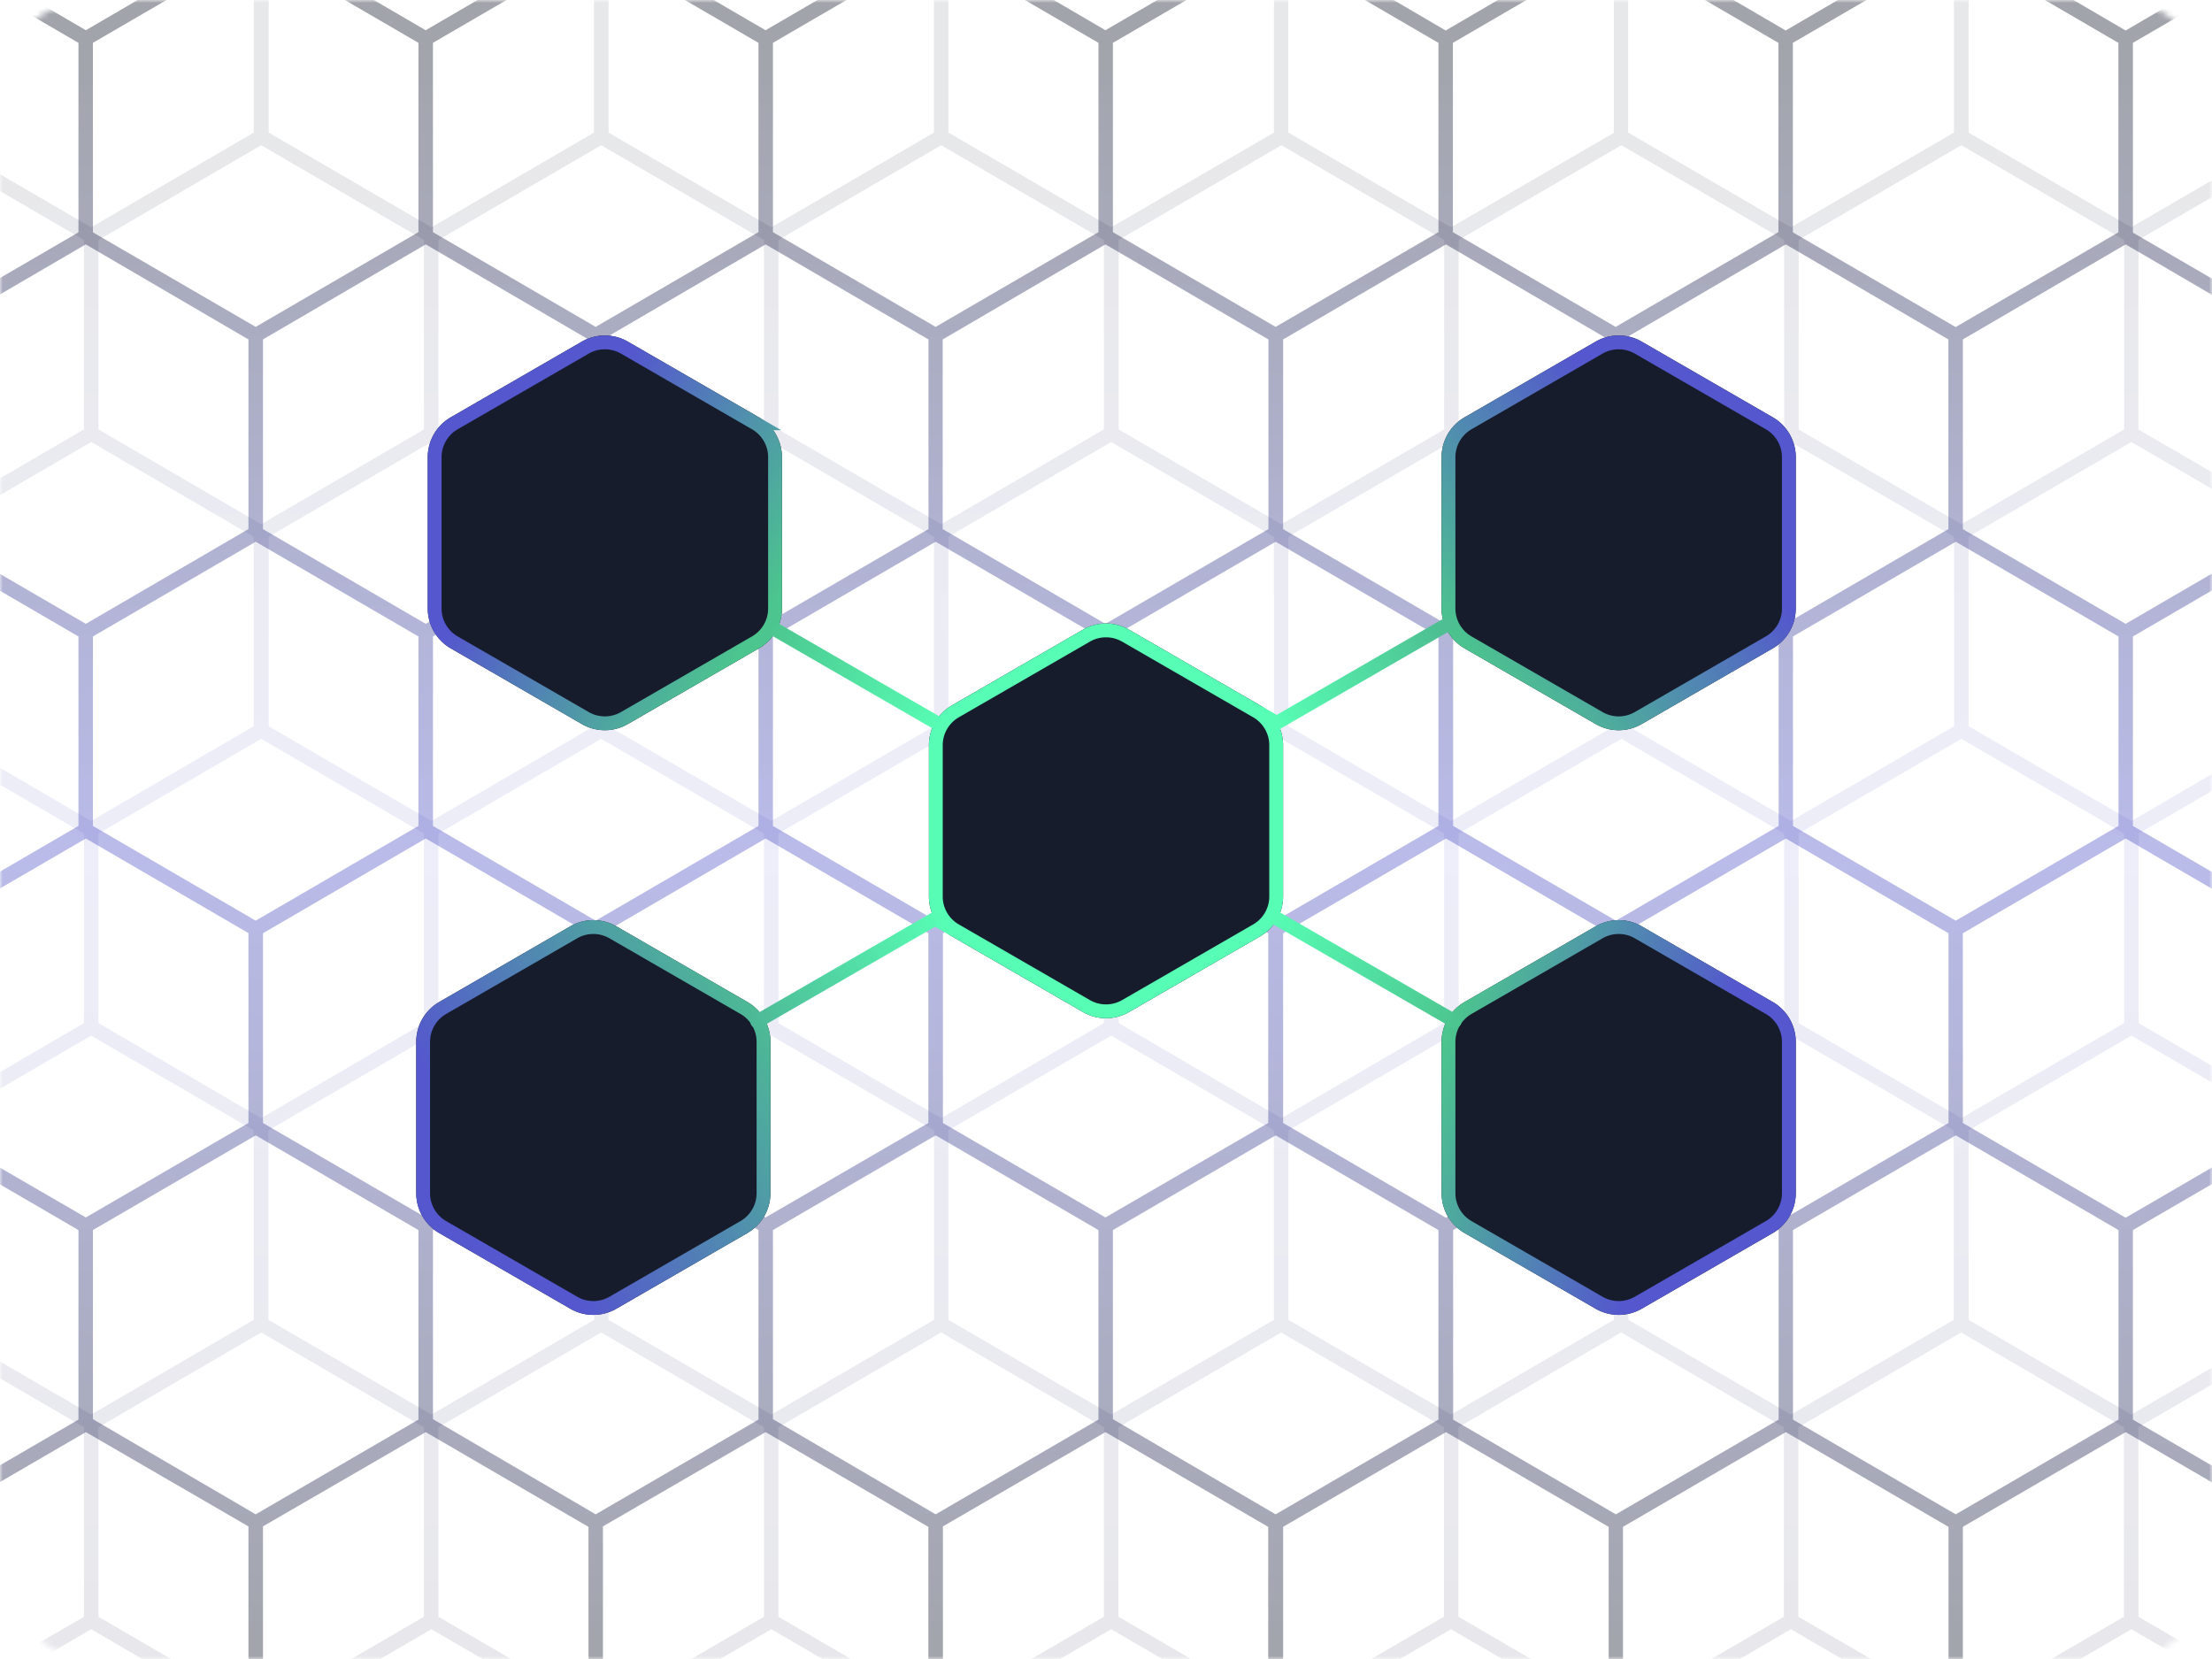
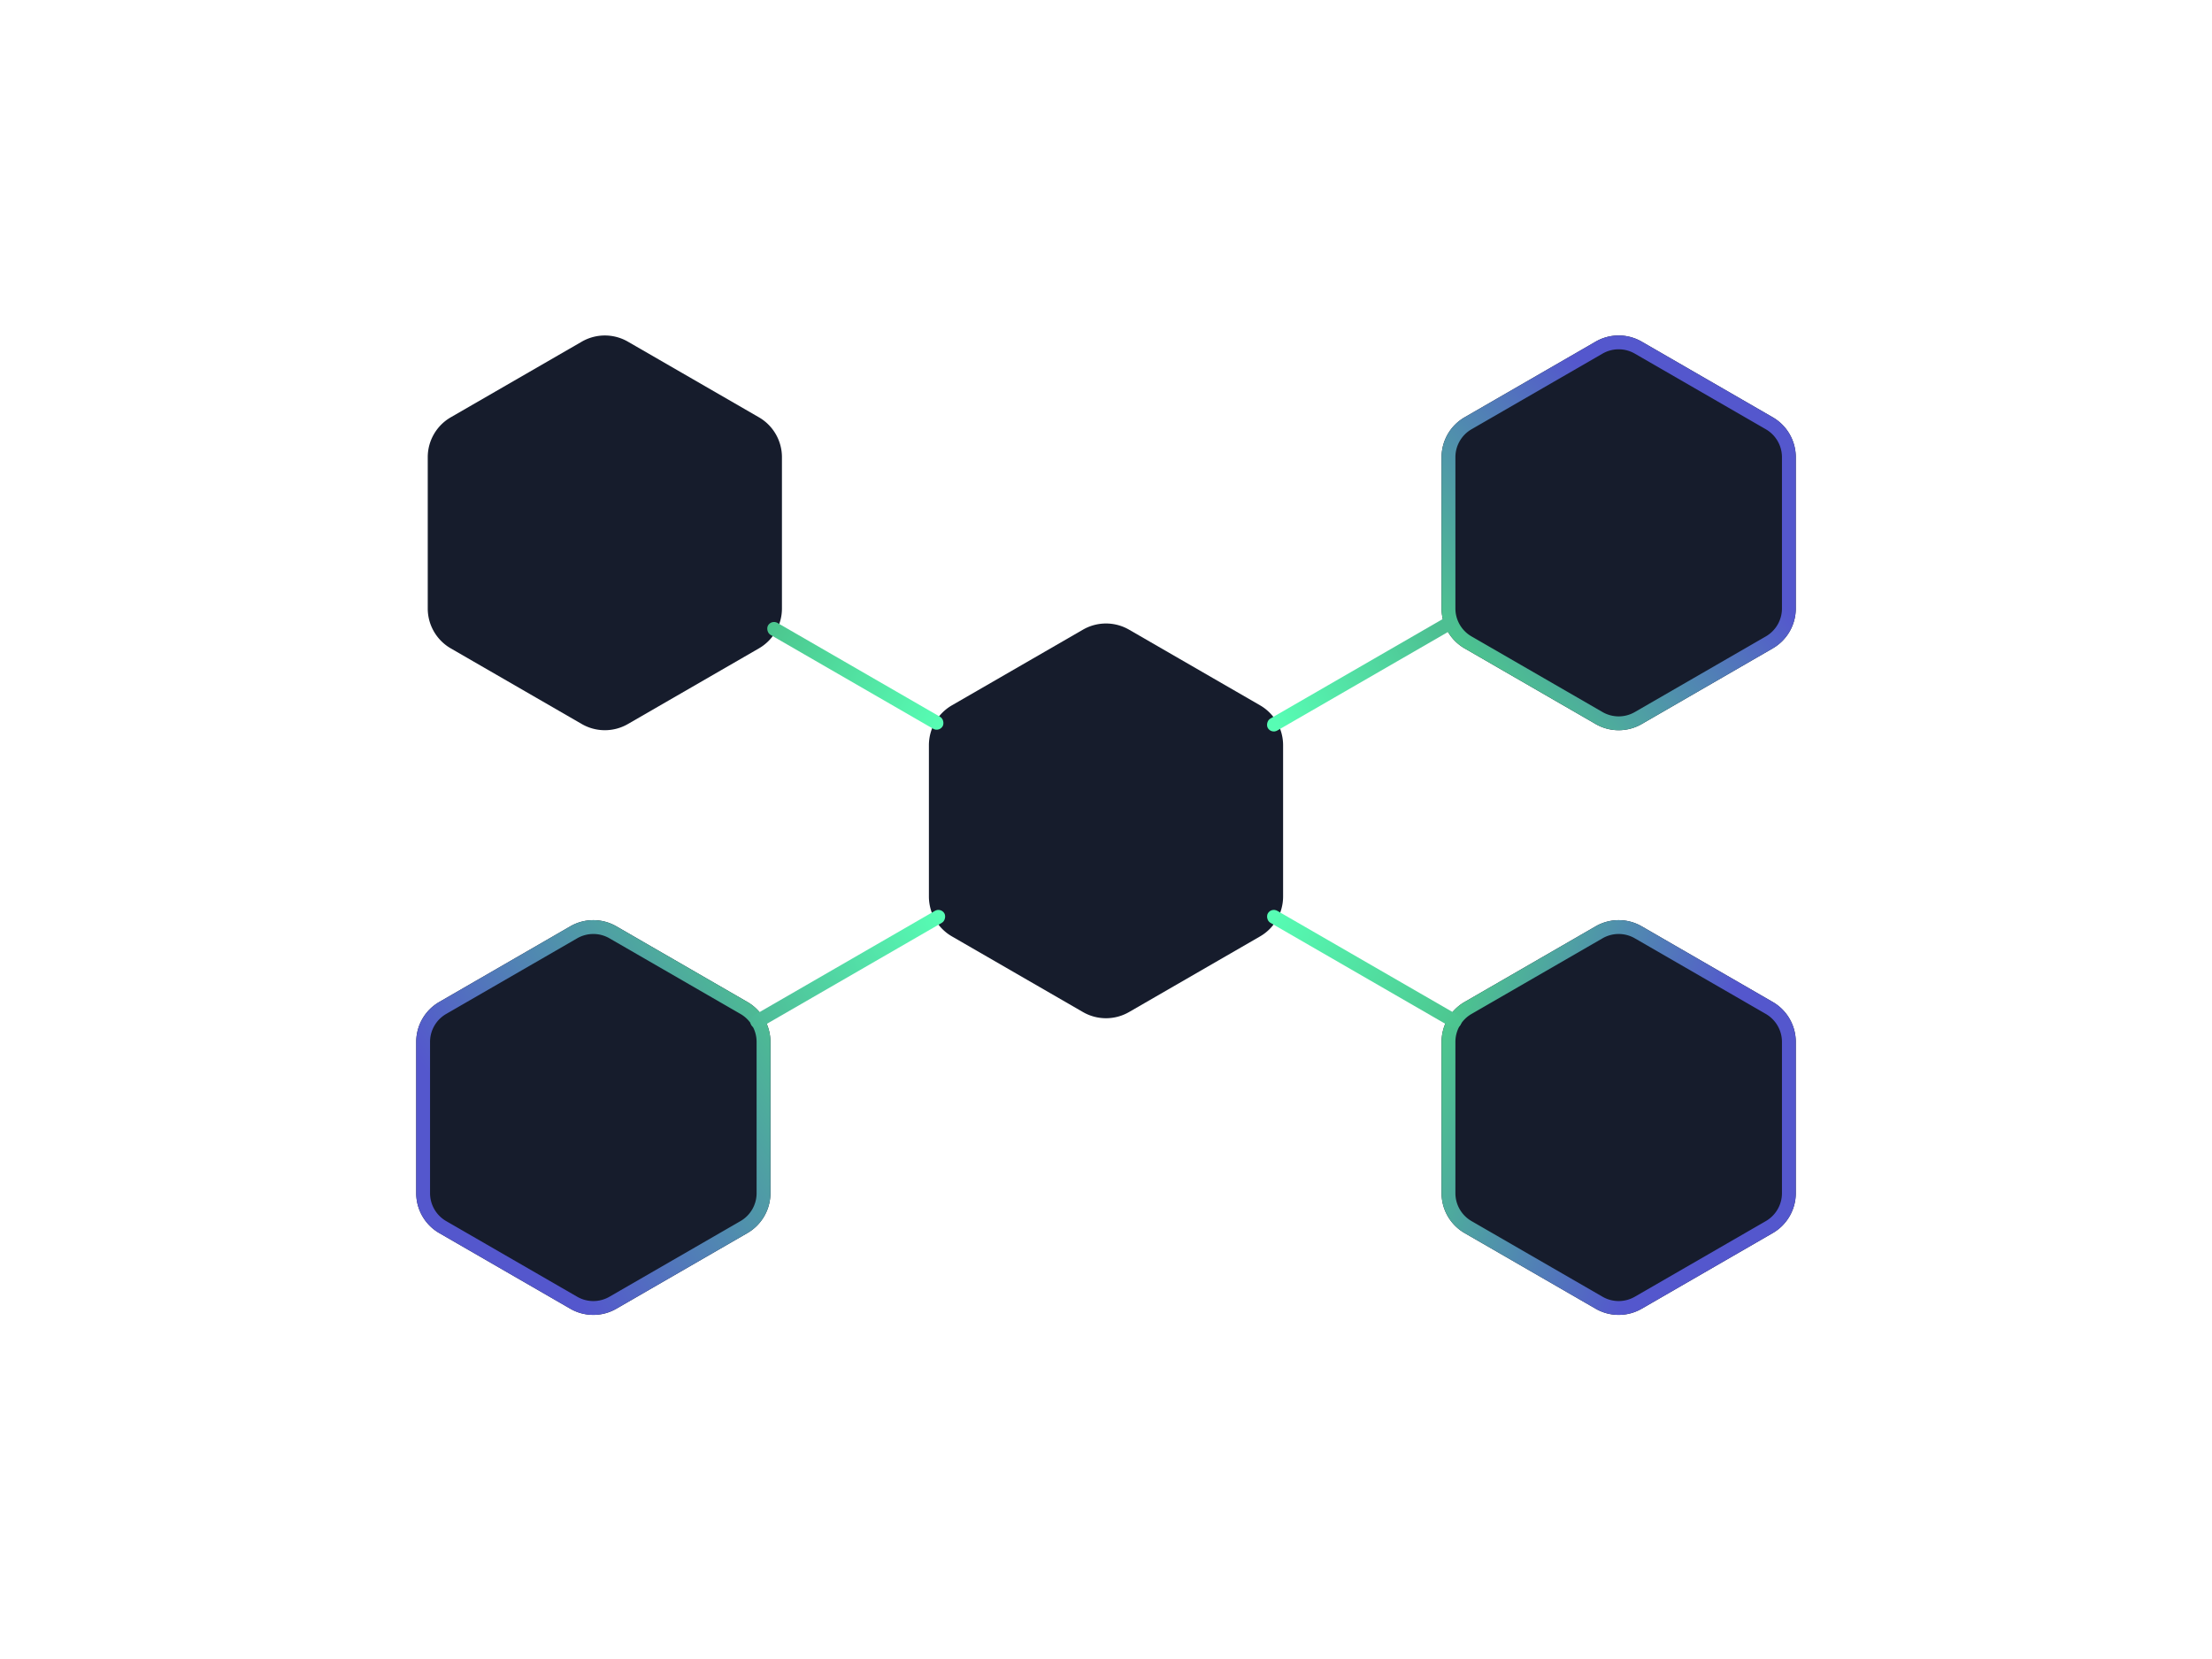
<svg xmlns="http://www.w3.org/2000/svg" width="384" height="288" fill="none">
  <path d="M0 0h384v288H0z" />
  <mask id="a" width="384" height="288" x="0" y="0" maskUnits="userSpaceOnUse" style="mask-type:alpha">
-     <rect width="384" height="288" fill="#161C2C" rx="16" />
-   </mask>
+     </mask>
  <g stroke-width="1.7" mask="url(#a)">
    <path stroke="url(#b)" d="m453.98 398.51-24.59-14.31v-33.87l24.59-14.31v-1l-25 14.55-29.08-16.91v-33.87l29.11-16.94 25 14.55v-.96l-24.59-14.31v-33.85l24.59-14.31v-1l-25 14.54-29.11-16.9v-33.87l29.11-16.94 25 14.55v-1l-24.59-14.31v-33.82l24.59-14.31v-1l-25 14.55-29.11-16.9V92.69l29.11-16.94 25 14.54v-.94l-24.62-14.31V41.17l24.59-14.31v-1l-25 14.55-29.08-16.9v-33.87l29.11-17 25 14.55v-.94l-24.62-14.26V-61.9l24.59-14.31v-.94l-24.99 14.59-29.51-17.22-29.51 17.22-29.52-17.22-29.55 17.22-29.47-17.22-29.53 17.22-29.49-17.22-29.51 17.22-29.51-17.22-29.49 17.22-29.53-17.22L74.9-62.56 45.34-79.78 15.83-62.56l-29.51-17.22-29.51 17.22L-71-78.79v.94l27.41 16v33.84l-27.41 16v.94l27.81-16.24 29.09 16.95v33.87l-29.09 16.93L-71 24.26v1l27.41 16v33.78l-27.41 16v.94l27.81-16.18 29.09 16.89v33.87l-29.09 16.94L-71 127.31v1l27.41 15.95v33.87l-27.41 16v.94l27.81-16.19 29.09 16.86v33.87l-29.09 16.94L-71 230.37v1l27.41 15.95v33.87l-27.41 16v.94l27.81-16.19 29.09 16.85v33.87l-29.09 16.95L-71 333.44v1l27.41 15.95v33.87L-71 400.15v.94l27.81-16.19 29.11 17v23.17h.81v-23.22l29.1-17 29.11 17v23.17h.81v-23.17l29.11-17 29.1 17v23.17h.81v-23.17l29.11-17 29.1 17v23.17h.81v-23.17l29.11-17 29.1 17v23.17h.82v-23.17l29.1-17 29.11 17v23.17h.81v-23.17l29.1-17 29.11 17v23.17h.85v-23.17l29.11-17 29.1 17v23.17h.79v-23.17l29.11-17 25 14.55zm-25.4-151.23v33.87l-29.1 16.94-29.11-16.94v-33.87l29.11-16.95zM340.9 126.56V92.69l29.11-16.94 29.1 16.94v33.87l-29.1 16.94zm28.7 17.66v33.87l-29.11 17-29.1-17v-33.87l29.1-16.94zm0-69.18-29.11 16.94-29.1-16.94V41.17l29.1-16.94 29.11 16.94zm-29.51 17.65v33.87L310.9 143.5l-29.1-16.94V92.69l29.1-16.94zm-29.51 51.53v33.87l-29.11 17-29.1-17v-33.87l29.1-16.94zm0-69.18-29.11 16.94-29.1-16.94V41.17l29.1-16.94 29.11 16.94zm-29.51 17.65v33.87L251.9 143.5l-29.1-16.94V92.69l29.1-16.94zm-29.51 51.53v33.87l-29.11 17-29.1-17v-33.87l29.1-16.94zm0-69.18-29.11 16.94-29.1-16.94V41.17l29.1-16.94 29.11 16.94zM222 92.69v33.87l-29.1 16.94-29.11-16.94V92.69l29.11-16.94zm-29.51 51.53v33.87l-29.1 17-29.11-17v-33.87l29.11-16.94zm0-69.18-29.1 16.94-29.11-16.94V41.17l29.11-16.94 29.1 16.94zm-29.51 17.65v33.87L133.9 143.5l-29.11-16.94V92.69l29.11-16.94zm-29.51 51.53v33.87l-29.1 17-29.11-17v-33.87l29.11-16.94zm0-69.18-29.1 16.94-29.11-16.94V41.17l29.11-16.94 29.1 16.94zm-29.51 17.65v33.87L74.9 143.5l-29.11-16.94V92.69L74.9 75.75zm-29.51 51.53v33.87l-29.11 17-29.1-17v-33.87l29.11-16.94zm0-69.18L45.34 91.98l-29.1-16.94V41.17l29.11-16.94 29.1 16.94zM44.9 92.69v33.87L15.83 143.5l-29.1-16.94V92.69l29.1-16.94zM15.83 178.8l29.07 16.94v33.87l-29.07 16.94-29.1-16.94v-33.87zm.41 68.48 29.11-16.95 29.1 16.95v33.87l-29.11 16.94-29.1-16.94zm29.51-17.67v-33.87L74.9 178.8l29.1 16.94v33.87l-29.1 16.94zm29.51 17.67 29.11-16.95 29.1 16.95v33.87l-29.1 16.94-29.11-16.94zm29.51-17.67v-33.87l29.13-16.94 29.1 16.94v33.87l-29.1 16.94zm29.51 17.67 29.11-16.95 29.1 16.95v33.87l-29.1 16.94-29.11-16.94zm29.51-17.67v-33.87l29.11-16.94 29.1 16.94v33.87l-29.1 16.94zm29.52 17.67 29.1-16.95 29.11 16.95v33.87l-29.11 16.94-29.1-16.94zm29.51-17.67v-33.87l29.08-16.94 29.11 16.94v33.87l-29.11 16.94zm29.51 17.67 29.1-16.95 29.11 16.95v33.87l-29.11 16.94-29.1-16.94zm29.51-17.67v-33.87l29.06-16.94 29.11 16.94v33.87l-29.11 16.94zm29.51 17.67 29.1-16.95 29.11 16.95v33.87l-29.11 16.94-29.1-16.94zm29.55-17.67v-33.87l29.11-16.94 29.1 16.94v33.87l-29.1 16.94zm87.72-85.39v33.87l-29.1 17-29.11-17v-33.87l29.11-16.94zm0-103v33.82l-29.1 16.94-29.15-16.94V41.17l29.11-16.94zM370.37-61.9l29.11-16.94 29.1 16.94v33.89l-29.1 16.94-29.11-16.94zm28.7 51.54v33.87l-29.1 16.93-29.07-16.93v-33.87l29.11-17zM311.35-61.9l29.1-16.94 29.11 16.94v33.89l-29.11 16.94-29.1-16.94zm28.7 51.54v33.87L310.9 40.44 281.8 23.5v-33.86l29.1-17zM252.33-61.9l29.1-16.94 29.11 16.94v33.89l-29.11 16.94-29.1-16.94zm-.43 34.59 29.11 17v33.87L251.9 40.44 222.8 23.5v-33.86zM193.31-61.9l29.1-16.94 29.11 16.94v33.89l-29.11 16.94-29.1-16.94zM222-10.36v33.87l-29.1 16.93-29.11-16.94v-33.86l29.11-17zM134.28-61.9l29.11-16.94 29.1 16.94v33.89l-29.1 16.94-29.11-16.94zm28.7 51.54v33.87L133.9 40.44 104.79 23.5v-33.86l29.11-17zM75.26-61.9l29.11-16.94 29.1 16.94v33.89l-29.1 16.94-29.11-16.94zm28.7 51.54v33.87L74.9 40.44 45.79 23.5v-33.86l29.11-17zM16.24-61.9l29.1-16.94L74.45-61.9v33.89L45.34-11.07l-29.1-16.94zm-.41 34.59L44.9-10.36v33.87L15.83 40.44l-29.1-16.94v-33.86zm-58.61-.7V-61.9l29.1-16.94L15.43-61.9v33.89l-29.11 16.94zm0 103.05V41.17l29.1-16.94 29.11 16.94v33.87l-29.11 16.94zm0 103v-33.82l29.1-16.94 29.11 16.94v33.87l-29.11 17zm0 103.06v-33.82l29.1-16.95 29.11 16.95v33.87l-29.11 16.94zm58.21 103.1-29.11 16.94-29.1-16.94v-33.87l29.1-16.89 29.11 16.94zm.4-34.59-29.1-16.95v-33.87l29.1-16.94 29.07 16.94v33.87zm58.62 34.59-29.11 16.94-29.1-16.94v-33.87l29.11-16.89 29.1 16.94zm-28.7-51.54v-33.87l29.15-16.94 29.1 16.94v33.87l-29.1 16.95zm87.72 51.54-29.1 16.94-29.11-16.94v-33.87l29.11-16.89 29.1 16.94zm-28.7-51.54v-33.87l29.13-16.94 29.1 16.94v33.87l-29.1 16.95zm87.72 51.54-29.1 16.94-29.11-16.94v-33.87l29.11-16.89 29.1 16.94zm-28.7-51.54v-33.87l29.11-16.94 29.1 16.94v33.87l-29.1 16.95zm87.73 51.54-29.11 16.94-29.1-16.94v-33.87l29.1-16.89 29.11 16.94zm.4-34.59-29.1-16.95v-33.87l29.08-16.94 29.11 16.94v33.87zm58.62 34.59-29.11 16.94-29.1-16.94v-33.87l29.1-16.89 29.11 16.94zm-28.7-51.54v-33.87l29.06-16.94 29.11 16.94v33.87l-29.11 16.95zm87.72 51.54-29.11 16.94-29.1-16.94v-33.87l29.1-16.89 29.11 16.94zm-28.66-51.54v-33.87l29.11-16.94 29.1 16.94v33.87l-29.1 16.95zm87.72 51.54-29.1 16.94-29.11-16.94v-33.87l29.07-16.89 29.1 16.94z" opacity=".1" style="mix-blend-mode:overlay" />
    <path stroke="url(#c)" d="m453.98 403.33-25.95 15.11-29.13-16.95v-33.87l29.1-16.94 25.95 15.11v-.94l-25.54-14.87v-33.87l25.54-14.87v-1L428 315.34l-29.1-16.9v-33.87l29.1-16.94 25.95 15.1v-.94l-25.54-14.86v-33.88l25.54-14.86v-1L428 212.29l-29.1-16.85v-33.92l29.1-16.94 25.95 15.1v-.94l-25.54-14.87V110l25.54-14.87v-.95L428 109.28l-29.1-16.94v-33.9l29.1-17 25.95 15.11v-.94l-25.54-14.87V6.95l25.54-14.87v-1L428.03 6.23l-29.1-17v-33.79l29.1-17 25.95 15.11v-.91l-25.54-14.87v-33.89l25.54-14.87v-.94l-25.95 15.1L398.52-114l-29.51 17.17L339.5-114l-29.51 17.17L280.48-114l-29.51 17.17L221.45-114 191.9-96.83 162.43-114 132.9-96.83 103.41-114 73.9-96.83 44.39-114 14.9-96.83-14.63-114-44.1-96.83-71-112.46v.9l26.45 15.4v33.93L-71-46.84v.94l26.9-15.66 29.06 17v33.84L-44.1 6.23-71-9.4v1l26.45 15.35v33.87L-71 56.21v.95l26.9-15.64 29.1 17v33.82l-29.1 16.94L-71 93.65v1l26.45 15.39v33.87L-71 159.31v.94l26.9-15.67 29.1 16.94v33.92l-29.1 16.89L-71 196.7v1l26.45 15.39v33.88L-71 262.32v.94l26.9-15.63 29.1 16.94v33.87l-29.1 16.94-26.9-15.63v1l26.45 15.4v33.87L-71 365.37v.94l26.9-15.63 29.1 16.94v33.87l-29.1 16.95-26.9-15.63v.95l26.45 15.4v5.86h.81v-5.86l29.11-16.94 29.1 16.94v5.86h.81v-5.86l29.11-16.94 29.1 16.94v5.86h.82v-5.86l29.1-16.94 29.11 16.94v5.86h.81v-5.86l29.1-16.94 29.11 16.94v5.86h.81v-5.86l29.1-16.94 29.11 16.94v5.86h.81v-5.86l29.11-16.94 29.1 16.94v5.86h.81v-5.86l29.11-16.94 29.1 16.94v5.86h.82v-5.86l29.1-16.94 29.1 16.94v5.86h.82v-5.86l25.54-14.87zm-26.36-190.28v33.88l-29.1 16.94-29.1-16.94v-33.88l29.1-16.94zM44.8 161.52l29.1-16.94 29.11 16.94v33.92L73.9 212.33l-29.1-16.89zm-.41-.71-29.11-16.94V110l29.11-16.94L73.49 110v33.87zm29.92-16.94V110l29.1-16.94L132.52 110v33.87l-29.11 16.94zm29.51 17.65 29.08-16.94 29.11 16.94v33.92l-29.11 16.89-29.08-16.89zm29.51-17.65V110l29.1-16.94L191.54 110v33.87l-29.11 16.94zm29.51 17.65 29.06-16.94 29.11 16.94v33.92l-29.11 16.89-29.06-16.89zm29.51-17.65V110l29.1-16.94L250.56 110v33.87l-29.11 16.94zm29.55 17.65 29.11-16.94 29.1 16.94v33.92l-29.1 16.94-29.11-16.94zm29.51-17.65V110l29.11-16.94 29.1 16.94v33.87l-29.1 16.94zm29.49 17.65 29.11-16.94 29.1 16.94v33.92l-29.1 16.94-29.11-16.94zm29.51-17.65V110l29.11-16.94 29.1 16.94v33.87l-29.1 16.94zm29.49 17.65 29.11-16.94 29.1 16.94v33.92l-29.1 16.94-29.11-16.94zm0-69.18v-33.9l29.11-17 29.1 17v33.9l-29.1 16.94zm28.7-51.52-29.1 16.94-29.11-16.94V6.95L339.5-9.99l29.1 16.94zm-29.51 17.62v33.9l-29.1 16.94-29.09-16.94v-33.9l29.11-17zm-29.51-17.65-29.1 16.94-29.11-16.94V6.95l29.11-16.94 29.1 16.94zm-29.51 17.65v33.9l-29.1 16.94-29.07-16.94v-33.9l29.11-17zm-29.51-17.65-29.11 16.94-29.1-16.94V6.95l29.1-16.94 29.11 16.94zm-29.51 17.65v33.9l-29.15 16.94-29.1-16.94v-33.9l29.1-17zm-29.51-17.65-29.11 16.94-29.1-16.94V6.95l29.1-16.94 29.11 16.94zm-29.51 17.65v33.9l-29.13 16.94-29.1-16.94v-33.9l29.1-17zm-29.51-17.65-29.11 16.94-29.1-16.94V6.95l29.1-16.94 29.11 16.94zm-29.51 17.65v33.9L73.9 109.28 44.8 92.34v-33.9l29.1-17zM73.49 40.79l-29.1 16.94-29.11-16.91V6.95L44.39-9.99l29.1 16.94zM43.98 58.44v33.9L14.9 109.28l-29.13-16.94v-33.9l29.11-17zm0 103.05v33.95L14.9 212.33l-29.13-16.89v-33.92l29.13-16.94zm0 103v33.95L14.9 315.38l-29.13-16.94v-33.87l29.13-16.94zm-28.7-17.64v-33.8l29.11-16.94 29.1 16.94v33.88l-29.1 16.94zm29.52 17.64 29.1-16.86 29.11 16.94v33.87L73.9 315.38l-29.1-16.94zm29.51-17.64v-33.79l29.1-16.95 29.11 16.94v33.88l-29.11 16.94zm29.51 17.64 29.08-16.86 29.11 16.94v33.87l-29.11 16.94-29.08-16.94zm29.51-17.64v-33.8l29.1-16.94 29.11 16.94v33.88l-29.11 16.94zm29.51 17.64 29.06-16.86 29.11 16.94v33.87l-29.11 16.94-29.06-16.94zm29.51-17.64v-33.8l29.1-16.94 29.11 16.94v33.88l-29.11 16.94zm29.55 17.72 29.11-16.94 29.1 16.94v33.87l-29.1 16.94-29.11-16.94zm29.51-17.64v-33.88l29.11-16.94 29.1 16.94v33.88l-29.1 16.94zm29.49 17.64 29.11-16.94 29.1 16.94v33.87l-29.1 16.94-29.11-16.94zm29.51-17.64v-33.88l29.11-16.94 29.1 16.94v33.88l-29.1 16.94zm29.49 17.64 29.11-16.94 29.1 16.94v33.87l-29.1 16.94-29.11-16.94zM427.62 110v33.87l-29.1 16.94-29.1-16.94V110l29.1-16.94zm0-103v33.87l-29.1 16.94-29.1-16.94V6.95l29.1-16.94zm-58.2-103.12 29.1-16.94 29.1 16.94v33.89l-29.1 16.94-29.1-16.94zm28.69 51.56v33.84l-29.1 17-29.11-17v-33.84l29.11-17zm-87.72-51.56 29.11-16.94 29.1 16.94v33.89l-29.1 16.94-29.11-16.94zm-.4 34.56 29.1 17v33.84l-29.1 17-29.09-16.99v-33.85zm-58.62-34.56 29.11-16.94 29.1 16.94v33.89l-29.1 16.94-29.11-16.94zm28.7 51.56v33.84l-29.1 17-29.07-17v-33.84l29.07-17zm-87.72-51.56 29.1-16.94 29.11 16.94v33.89l-29.11 16.94-29.1-16.94zm28.7 51.56v33.84L191.9 6.23l-29.1-17v-33.79l29.1-17zm-87.72-51.56 29.1-16.94 29.11 16.94v33.89l-29.11 16.94-29.1-16.94zm28.7 51.56v33.84L132.9 6.23l-29.1-16.94v-33.85l29.1-17zM74.31-96.12l29.1-16.94 29.11 16.94v33.89l-29.11 16.94-29.1-16.94zm-.41 34.56 29.11 17v33.84L73.9 6.23 44.8-10.71v-33.85zM15.28-96.12l29.11-16.94 29.1 16.94v33.89l-29.1 16.94-29.11-16.94zm28.7 51.56v33.84L14.9 6.23l-29.11-17v-33.79l29.11-17zm-87.72-17.67v-33.89l29.11-16.94 29.1 16.94v33.89l-29.1 16.94zm0 103.05V6.95l29.11-16.94 29.1 16.94v33.87l-29.1 16.94zm0 103.05V110l29.11-16.94L14.47 110v33.87l-29.1 16.94zm0 103.06v-33.88l29.11-16.94 29.1 16.94v33.88l-29.1 16.94zm0 103.05v-33.87l29.11-16.95 29.1 16.95v33.87l-29.1 16.94zm87.72 51.51L14.9 418.44l-29.13-16.95v-33.87l29.13-16.94L44 367.62zm.41-34.57-29.11-16.94v-33.87l29.11-16.95 29.1 16.95v33.87zm58.62 34.57L73.9 418.44 44.8 401.5v-33.88l29.1-16.94 29.11 16.94zm.4-34.57-29.1-16.94v-33.87l29.1-16.95 29.11 16.95v33.87zm58.62 34.57-29.13 16.95-29.1-16.94v-33.88l29.1-16.94 29.11 16.94zm-28.7-51.51v-33.87l29.1-16.95 29.11 16.95v33.87l-29.11 16.94zm87.72 51.51-29.15 16.95-29.1-16.95v-33.87l29.1-16.94 29.11 16.94zm-28.7-51.51v-33.87l29.1-16.95 29.11 16.95v33.87l-29.11 16.94zm87.72 51.51-29.1 16.95-29.07-16.95v-33.87l29.11-16.94 29.1 16.94zm.41-34.57-29.11-16.94v-33.87l29.11-16.95 29.1 16.95v33.87zm58.61 34.57-29.1 16.95-29.09-16.94v-33.88l29.11-16.94 29.1 16.94zm-28.7-51.51v-33.87l29.11-16.95 29.1 16.95v33.87l-29.1 16.94zm87.72 51.51-29.1 16.95-29.11-16.95v-33.87l29.11-16.94 29.1 16.94zm-28.69-51.51v-33.87l29.1-16.95 29.1 16.95v33.87l-29.1 16.94z" opacity=".4" style="mix-blend-mode:overlay" />
  </g>
  <g filter="url(#d)">
    <path fill="#161C2C" d="M188 109.309a8 8 0 0 1 8 0l22.744 13.132a8 8 0 0 1 4 6.928v26.262a8 8 0 0 1-4 6.928L196 175.691a8 8 0 0 1-8 0l-22.744-13.132a8 8 0 0 1-4-6.928v-26.262a8 8 0 0 1 4-6.928z" />
-     <path stroke="#57FDB4" stroke-width="2.4" d="M188.6 110.349a6.8 6.8 0 0 1 6.8 0l22.744 13.131a6.8 6.8 0 0 1 3.4 5.889v26.262a6.8 6.8 0 0 1-3.4 5.889L195.4 174.651a6.8 6.8 0 0 1-6.8 0l-22.744-13.131a6.8 6.8 0 0 1-3.4-5.889v-26.262a6.8 6.8 0 0 1 3.4-5.889z" />
  </g>
  <g filter="url(#e)">
    <path fill="#161C2C" d="M277 59.31a8 8 0 0 1 8 0l22.744 13.13a8 8 0 0 1 4 6.929v26.262a8 8 0 0 1-4 6.928L285 125.691a8 8 0 0 1-8 0l-22.744-13.132a8 8 0 0 1-4-6.928V79.369a8 8 0 0 1 4-6.928z" />
    <path stroke="url(#f)" stroke-width="2.4" d="M277.6 60.349a6.8 6.8 0 0 1 6.8 0l22.744 13.13a6.8 6.8 0 0 1 3.4 5.89v26.262a6.8 6.8 0 0 1-3.4 5.889L284.4 124.651a6.8 6.8 0 0 1-6.8 0l-22.744-13.131a6.8 6.8 0 0 1-3.4-5.889V79.369a6.8 6.8 0 0 1 3.4-5.89z" />
  </g>
  <g filter="url(#g)">
    <path fill="#161C2C" d="M99 160.809a8 8 0 0 1 8 0l22.744 13.132a8 8 0 0 1 4 6.928v26.262a8 8 0 0 1-4 6.928L107 227.191a8 8 0 0 1-8 0l-22.744-13.132a8 8 0 0 1-4-6.928v-26.262a8 8 0 0 1 4-6.928z" />
    <path stroke="url(#h)" stroke-width="2.4" d="M99.6 161.849a6.8 6.8 0 0 1 6.8 0l22.744 13.131a6.8 6.8 0 0 1 3.4 5.889v26.262a6.8 6.8 0 0 1-3.4 5.889L106.4 226.151a6.8 6.8 0 0 1-6.8 0L76.856 213.02a6.8 6.8 0 0 1-3.4-5.889v-26.262a6.8 6.8 0 0 1 3.4-5.889z" />
  </g>
  <g filter="url(#i)">
    <path fill="#161C2C" d="M101 59.31a8 8 0 0 1 8 0l22.744 13.13a8 8 0 0 1 4 6.929v26.262a8 8 0 0 1-4 6.928L109 125.691a8 8 0 0 1-8 0l-22.744-13.132a8 8 0 0 1-4-6.928V79.369a8 8 0 0 1 4-6.928z" />
-     <path stroke="url(#j)" stroke-width="2.4" d="M101.6 60.349a6.8 6.8 0 0 1 6.8 0l22.744 13.13a6.8 6.8 0 0 1 3.4 5.89v26.262a6.8 6.8 0 0 1-3.4 5.889L108.4 124.651a6.8 6.8 0 0 1-6.8 0L78.856 111.52a6.8 6.8 0 0 1-3.4-5.889V79.369a6.8 6.8 0 0 1 3.4-5.89z" />
  </g>
  <g filter="url(#k)">
    <path fill="#161C2C" d="M277 160.809a8 8 0 0 1 8 0l22.744 13.132a8 8 0 0 1 4 6.928v26.262a8 8 0 0 1-4 6.928L285 227.191a8 8 0 0 1-8 0l-22.744-13.132a8 8 0 0 1-4-6.928v-26.262a8 8 0 0 1 4-6.928z" />
    <path stroke="url(#l)" stroke-width="2.4" d="M277.6 161.849a6.8 6.8 0 0 1 6.8 0l22.744 13.131a6.8 6.8 0 0 1 3.4 5.889v26.262a6.8 6.8 0 0 1-3.4 5.889L284.4 226.151a6.8 6.8 0 0 1-6.8 0l-22.744-13.131a6.8 6.8 0 0 1-3.4-5.889v-26.262a6.8 6.8 0 0 1 3.4-5.889z" />
  </g>
  <rect width="35" height="2.4" x="133.93" y="107.537" fill="url(#m)" rx="1.2" transform="rotate(30 133.93 107.537)" />
  <rect width="37.266" height="2.4" fill="url(#n)" rx="1.2" transform="scale(-1 1)rotate(30 -325.005 -416.447)" />
  <rect width="38.73" height="2.4" fill="url(#o)" rx="1.2" transform="scale(1 -1)rotate(30 399.45 154.968)" />
  <rect width="38.648" height="2.4" x="252.969" y="178.922" fill="url(#p)" rx="1.2" transform="rotate(-150 252.969 178.922)" />
  <defs>
    <linearGradient id="b" x1="191.505" x2="191.505" y1="20" y2="279.5" gradientUnits="userSpaceOnUse">
      <stop stop-color="#161C2C" />
      <stop offset=".5" stop-color="#5456CB" />
      <stop offset="1" stop-color="#1D1F46" />
    </linearGradient>
    <linearGradient id="c" x1="191.49" x2="191.49" y1="6.893" y2="289.5" gradientUnits="userSpaceOnUse">
      <stop stop-color="#161C2C" />
      <stop offset=".5" stop-color="#5255C9" />
      <stop offset="1" stop-color="#161C2C" />
    </linearGradient>
    <linearGradient id="f" x1="286" x2="250" y1="77.5" y2="108.5" gradientUnits="userSpaceOnUse">
      <stop stop-color="#5457CD" />
      <stop offset="1" stop-color="#4CC58E" />
    </linearGradient>
    <linearGradient id="h" x1="89" x2="138.5" y1="208.5" y2="175.5" gradientUnits="userSpaceOnUse">
      <stop stop-color="#5457CD" />
      <stop offset="1" stop-color="#4CC58E" />
    </linearGradient>
    <linearGradient id="j" x1="94.5" x2="131.5" y1="84.5" y2="108.5" gradientUnits="userSpaceOnUse">
      <stop stop-color="#5457CD" />
      <stop offset="1" stop-color="#4CC58E" />
    </linearGradient>
    <linearGradient id="l" x1="293.5" x2="251.5" y1="193.5" y2="178.5" gradientUnits="userSpaceOnUse">
      <stop stop-color="#5457CD" />
      <stop offset="1" stop-color="#4CC58E" />
    </linearGradient>
    <linearGradient id="m" x1="133.93" x2="168.66" y1="108.737" y2="109.426" gradientUnits="userSpaceOnUse">
      <stop stop-color="#4CC58E" />
      <stop offset="1" stop-color="#57FDB4" />
    </linearGradient>
    <linearGradient id="n" x1="3.087" x2="35.397" y1="1.427" y2="1.497" gradientUnits="userSpaceOnUse">
      <stop stop-color="#4DBF92" />
      <stop offset="1" stop-color="#57FDB4" />
    </linearGradient>
    <linearGradient id="o" x1="0" x2="38.174" y1="1.2" y2="1.765" gradientUnits="userSpaceOnUse">
      <stop stop-color="#4DB896" />
      <stop offset="1" stop-color="#57FDB4" />
    </linearGradient>
    <linearGradient id="p" x1="252.969" x2="291.178" y1="180.122" y2="180.512" gradientUnits="userSpaceOnUse">
      <stop stop-color="#4CC48F" />
      <stop offset="1" stop-color="#57FDB4" />
    </linearGradient>
    <filter id="d" width="111.484" height="118.525" x="136.258" y="83.237" color-interpolation-filters="sRGB" filterUnits="userSpaceOnUse">
      <feFlood flood-opacity="0" result="BackgroundImageFix" />
      <feColorMatrix in="SourceAlpha" result="hardAlpha" values="0 0 0 0 0 0 0 0 0 0 0 0 0 0 0 0 0 0 127 0" />
      <feOffset />
      <feGaussianBlur stdDeviation="12.5" />
      <feComposite in2="hardAlpha" operator="out" />
      <feColorMatrix values="0 0 0 0 0.337 0 0 0 0 0.969 0 0 0 0 0.694 0 0 0 0.25 0" />
      <feBlend in2="BackgroundImageFix" result="effect1_dropShadow_5400_414" />
      <feBlend in="SourceGraphic" in2="effect1_dropShadow_5400_414" result="shape" />
    </filter>
    <filter id="e" width="77.484" height="84.525" x="242.258" y="50.237" color-interpolation-filters="sRGB" filterUnits="userSpaceOnUse">
      <feFlood flood-opacity="0" result="BackgroundImageFix" />
      <feColorMatrix in="SourceAlpha" result="hardAlpha" values="0 0 0 0 0 0 0 0 0 0 0 0 0 0 0 0 0 0 127 0" />
      <feOffset />
      <feGaussianBlur stdDeviation="4" />
      <feComposite in2="hardAlpha" operator="out" />
      <feColorMatrix values="0 0 0 0 0.329 0 0 0 0 0.337 0 0 0 0 0.796 0 0 0 0.35 0" />
      <feBlend in2="BackgroundImageFix" result="effect1_dropShadow_5400_414" />
      <feBlend in="SourceGraphic" in2="effect1_dropShadow_5400_414" result="shape" />
    </filter>
    <filter id="g" width="77.484" height="84.525" x="64.258" y="151.738" color-interpolation-filters="sRGB" filterUnits="userSpaceOnUse">
      <feFlood flood-opacity="0" result="BackgroundImageFix" />
      <feColorMatrix in="SourceAlpha" result="hardAlpha" values="0 0 0 0 0 0 0 0 0 0 0 0 0 0 0 0 0 0 127 0" />
      <feOffset />
      <feGaussianBlur stdDeviation="4" />
      <feComposite in2="hardAlpha" operator="out" />
      <feColorMatrix values="0 0 0 0 0.329 0 0 0 0 0.337 0 0 0 0 0.796 0 0 0 0.35 0" />
      <feBlend in2="BackgroundImageFix" result="effect1_dropShadow_5400_414" />
      <feBlend in="SourceGraphic" in2="effect1_dropShadow_5400_414" result="shape" />
    </filter>
    <filter id="i" width="77.484" height="84.525" x="66.258" y="50.237" color-interpolation-filters="sRGB" filterUnits="userSpaceOnUse">
      <feFlood flood-opacity="0" result="BackgroundImageFix" />
      <feColorMatrix in="SourceAlpha" result="hardAlpha" values="0 0 0 0 0 0 0 0 0 0 0 0 0 0 0 0 0 0 127 0" />
      <feOffset />
      <feGaussianBlur stdDeviation="4" />
      <feComposite in2="hardAlpha" operator="out" />
      <feColorMatrix values="0 0 0 0 0.329 0 0 0 0 0.337 0 0 0 0 0.796 0 0 0 0.35 0" />
      <feBlend in2="BackgroundImageFix" result="effect1_dropShadow_5400_414" />
      <feBlend in="SourceGraphic" in2="effect1_dropShadow_5400_414" result="shape" />
    </filter>
    <filter id="k" width="77.484" height="84.525" x="242.258" y="151.738" color-interpolation-filters="sRGB" filterUnits="userSpaceOnUse">
      <feFlood flood-opacity="0" result="BackgroundImageFix" />
      <feColorMatrix in="SourceAlpha" result="hardAlpha" values="0 0 0 0 0 0 0 0 0 0 0 0 0 0 0 0 0 0 127 0" />
      <feOffset />
      <feGaussianBlur stdDeviation="4" />
      <feComposite in2="hardAlpha" operator="out" />
      <feColorMatrix values="0 0 0 0 0.329 0 0 0 0 0.337 0 0 0 0 0.796 0 0 0 0.35 0" />
      <feBlend in2="BackgroundImageFix" result="effect1_dropShadow_5400_414" />
      <feBlend in="SourceGraphic" in2="effect1_dropShadow_5400_414" result="shape" />
    </filter>
  </defs>
</svg>